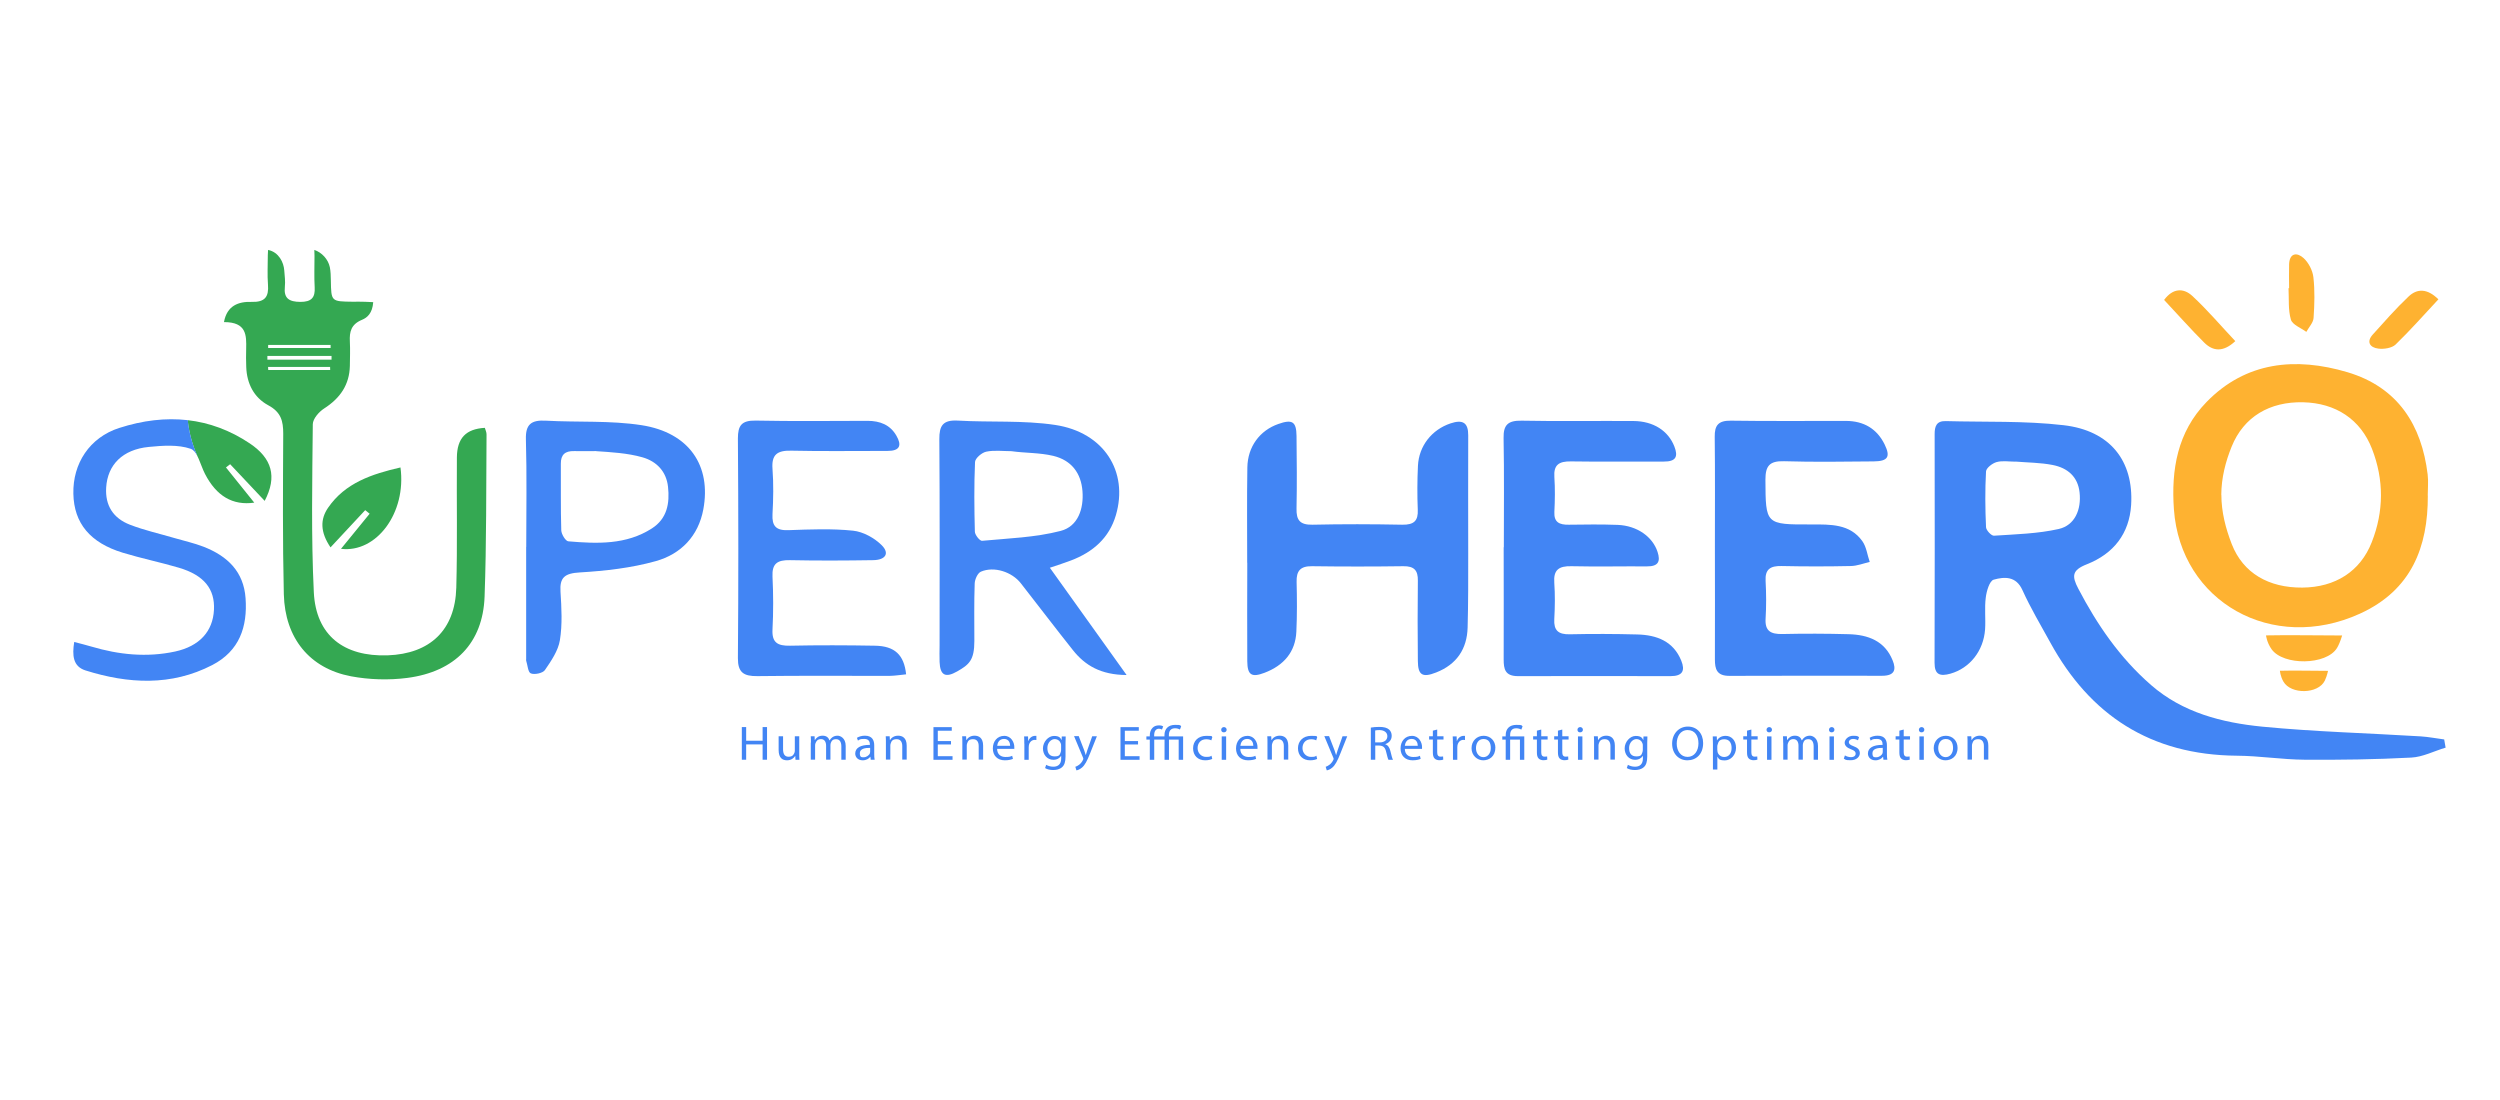
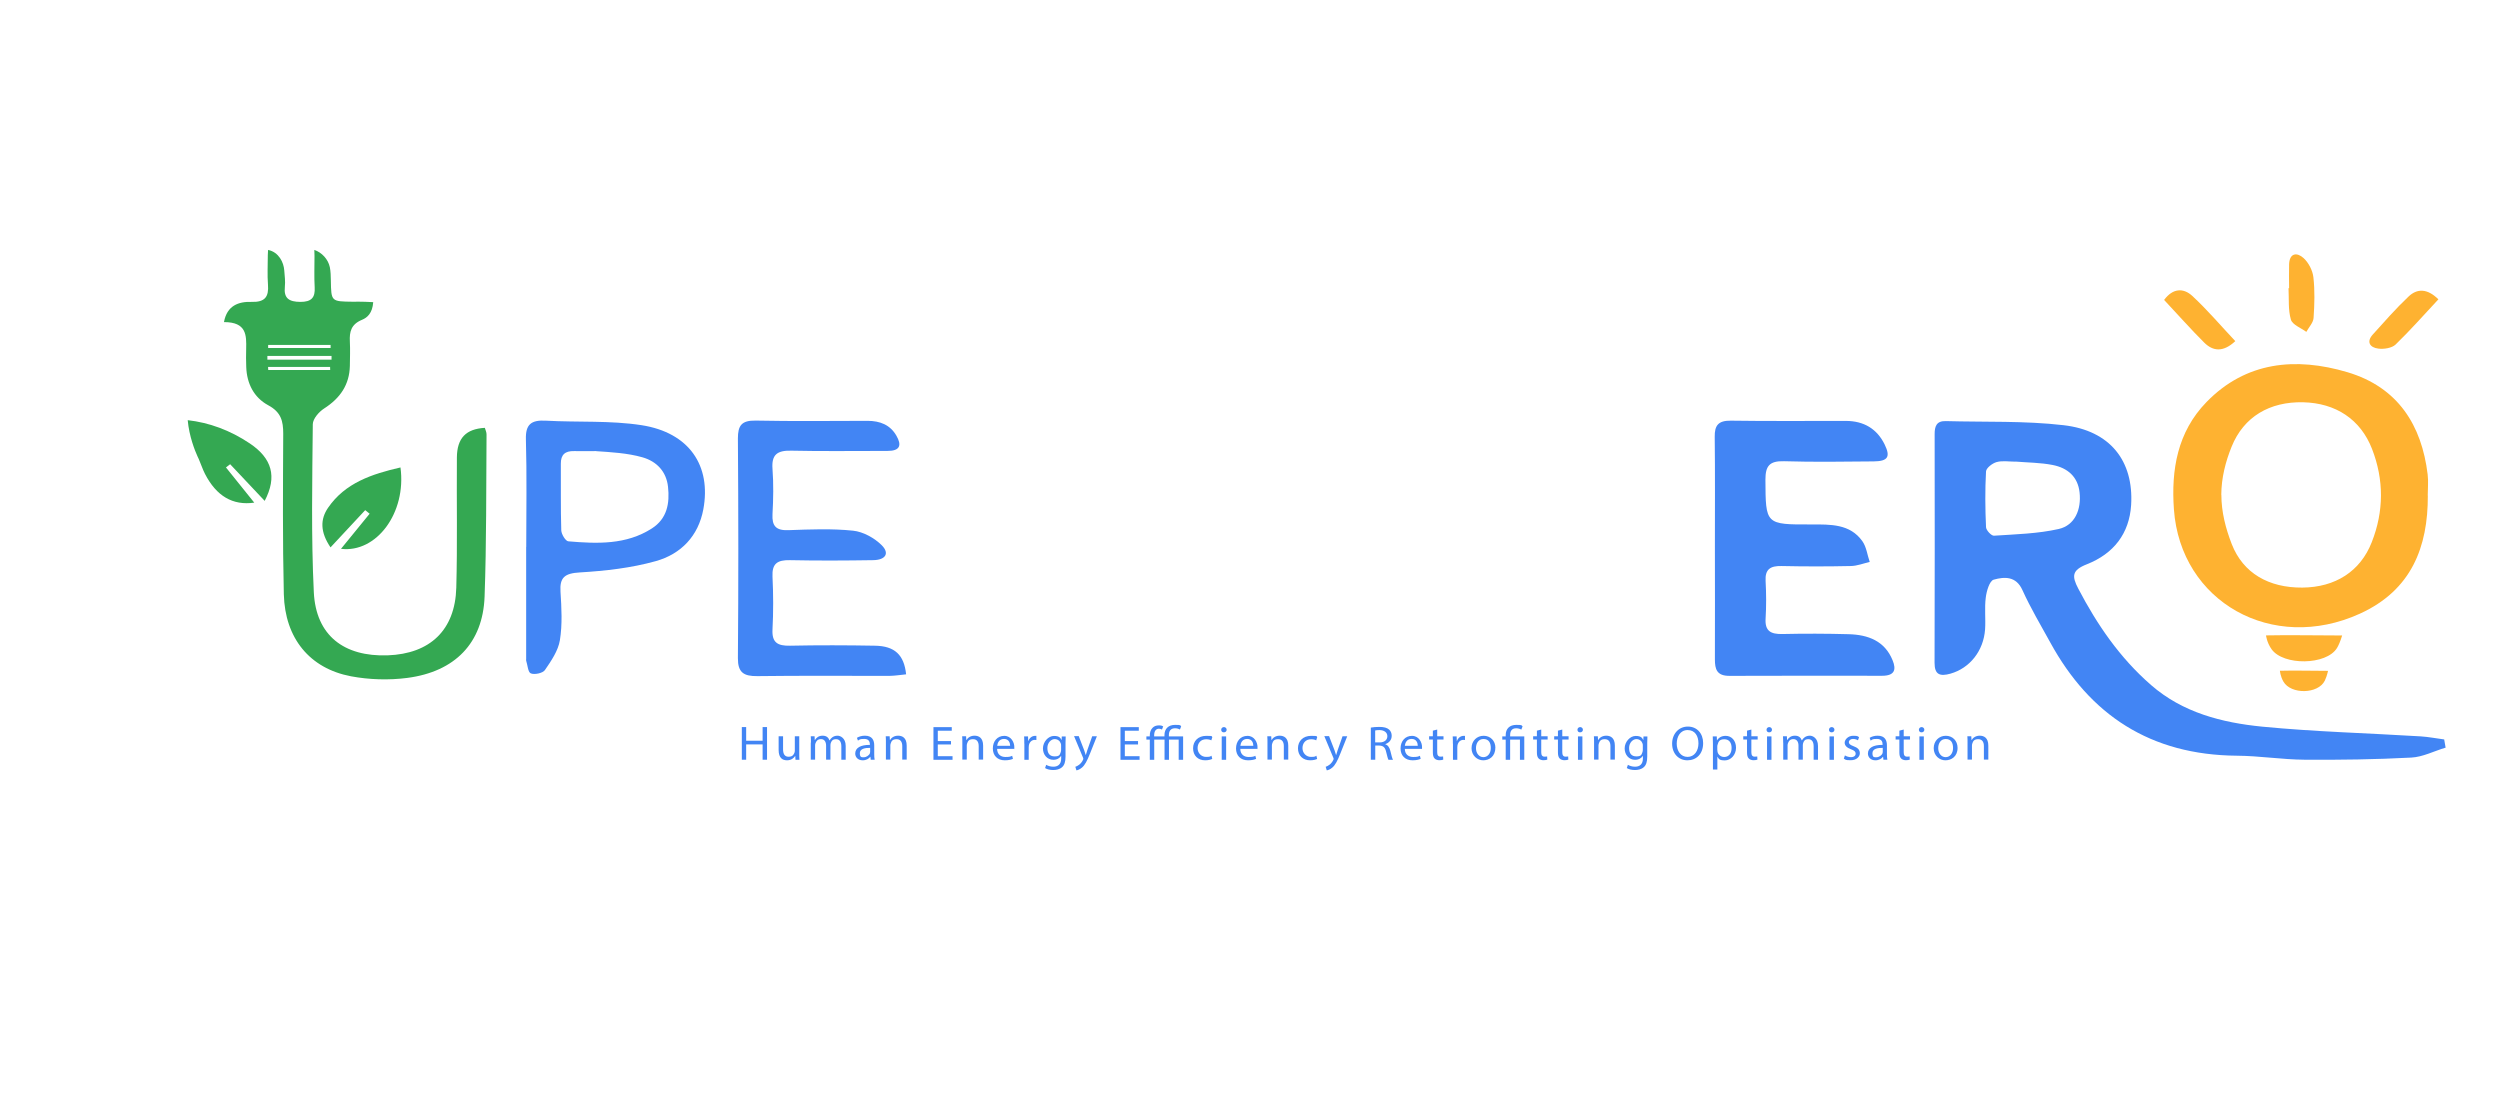
<svg xmlns="http://www.w3.org/2000/svg" version="1.1" viewBox="0 0 2934 1290.7">
  <defs>
    <style>
      .cls-1 {
        fill: none;
      }

      .cls-2 {
        fill: #4285f4;
      }

      .cls-3 {
        fill: #34a852;
      }

      .cls-4 {
        clip-path: url(#clippath);
      }

      .cls-5 {
        fill: #feb231;
      }
    </style>
    <clipPath id="clippath">
      <rect class="cls-1" x="18.6" y="10.8" width="2915.3" height="1279.9" />
    </clipPath>
  </defs>
  <g>
    <g id="Layer_1">
      <g class="cls-4">
        <g>
          <path class="cls-3" d="M262.9,377.7c3.6-19,16.9-23.9,32.3-23.4,15.9.5,20.4-6.1,19.3-20.2-.9-11.5-.2-23.1-.2-34.6.2-1.8.3-6.2.3-6.2,12.7,2.6,18.4,14.8,19,24,.5,6.2,1.4,13,.7,19.4-1.4,13.5,5,17.5,18.2,17.6,13.1,0,17.5-5.1,16.8-17.1-.7-12.2-.2-24.6-.2-36.9l-.2-7c8.7,2.9,16.2,10.8,18.2,20.3,1,4.9,1.1,10.5,1.2,15.8.4,24.5.4,24.4,25.8,24.7,0,0,10.3-.3,23.9.5-.9,13-7,18.2-13.1,20.7-12.9,5.3-14.9,14.1-14.3,25.6.5,9.5.1,19,0,28.5-.5,22-11.2,37.8-30.2,50-6.1,3.9-13.2,12.1-13.3,18.4-.6,65.8-2,131.6,1.2,197.3,2.5,50.6,35.2,75.8,86.7,74,49.7-1.8,79.1-29.6,80.5-79.3,1.4-51,.3-102,.7-152.9.2-22.8,10.6-33.5,32.8-34.8.7,2.5,2.1,5.2,2,8-.5,63.4,0,126.8-2.3,190.2-2,54.2-34.6,88-90.8,95.3-21.5,2.8-44.5,2.1-65.9-1.9-48.6-9.2-77.6-44.7-78.9-96.3-1.5-62.8-1-125.7-.7-188.5,0-14.7-2.5-25.2-17.6-33.3-16.9-9.1-25.1-25.6-25.8-44.7-.3-7.1-.3-14.2-.1-21.3.4-16.3.5-31.6-26-31.6M389.1,422.1c0-1.5,0-2.9,0-4.4h-75.3c0,1.5,0,2.9,0,4.4h75.3ZM314.6,430.6l.2,3.6h72.7c0-1.2-.1-2.4-.1-3.6h-72.7ZM388,408.4c0-1.2,0-2.4,0-3.6h-73.3c0,1.2,0,2.4,0,3.6h73.3Z" />
          <path class="cls-3" d="M400.2,644.1c11.8-14.4,22.7-27.8,33.6-41.2-1.7-1.4-3.4-2.8-5.2-4.2-13.1,14.1-26.3,28.3-40.7,43.7-12.2-18-12.2-33-2.8-46.6,20-29.1,51.4-39.5,84.9-47.2,7.2,53.3-28.2,100.6-69.9,95.5" />
          <path class="cls-3" d="M310.6,587.9c15-28.6,8.5-50-17.3-67.4-23.4-15.7-47.8-24.5-73-27.4,1.7,19,8.4,35.7,11.5,42.5.5,1,1,2.1,1.5,3.2h0c2.5,5.7,4.6,12.2,7.3,17.4,13.4,26,32.5,37.3,57.8,33.7-11.1-13.8-22.1-27.5-33.2-41.3,1.6-1.3,3.2-2.5,4.9-3.8,13,13.8,26,27.5,40.6,43.1" />
-           <path class="cls-2" d="M140,502.2c-35,11.3-54.7,41.9-53.9,77.3.7,34.5,19.6,57.5,58.1,69.2,21.7,6.6,44.1,11.2,65.8,17.6,29.4,8.7,42.4,24.9,41.1,49.5-1.3,25.3-17.1,42.6-45.5,48.8-33.3,7.2-66.1,3.8-98.4-5.8-6.2-1.8-12.5-3.4-20.1-5.4-2.5,15.6-1.6,28.7,13.2,33.4,50.2,15.8,100.7,18.6,148.8-6.3,31.9-16.5,41.5-44.9,39.1-78.4-2.2-31.2-21.1-49.5-49.4-60.5-10.8-4.2-22.3-6.7-33.5-10-17.6-5.2-35.8-9.2-52.8-15.8-19.7-7.6-29.2-22.6-27.9-43.6,1.6-26.6,19.1-44.7,50.1-47.7,16.3-1.6,34.3-2.9,49.1,2.2,3.4,1.2,5.9,4.6,8.1,8.9-3.1-6.8-9.8-23.4-11.5-42.5-26.1-3-53,.3-80.3,9.1" />
          <path class="cls-5" d="M2849.3,581.6c.2,60.3-19.1,111-79.7,138.6-102.7,46.8-210.6-13.8-218.3-122.5-3.3-46.2,4-90.7,38.3-125.9,46.2-47.5,104.7-53,165.3-35,59.5,17.7,87.2,62.3,94.2,120,1,8.2.1,16.5.1,24.8M2607,580.8c0,19.9,5,39.3,12.2,57.8,13.3,34.1,43.4,51.3,82.8,51,38.7-.3,68.1-19,81.5-53.3,14.3-36.3,14.4-73.2.3-109.5-13.5-34.7-42.6-53.8-80.8-54.7-39.2-.9-69.8,16.9-84,52.2-7,17.3-12,36.3-12.1,56.5" />
          <path class="cls-5" d="M2861.7,351.3c-17.3,18.5-33.1,36.5-50.3,53.1-4.3,4.1-13.7,5.6-20.3,4.7-9.7-1.2-14.2-7.8-6.5-16.4,13.7-15.2,27.2-30.6,42.1-44.7,9.9-9.4,21.8-9.8,35,3.3" />
          <path class="cls-5" d="M2623.4,400.3c-14.3,13.4-26.2,12-36.5,1.8-16.1-16-31.1-33.1-47.1-50.1,10.4-14.1,22.9-14.2,33.2-4.6,17.5,16.2,32.9,34.4,50.3,52.9" />
          <path class="cls-5" d="M2686.5,338.3c0-9.5-.3-18.9,0-28.4.6-13.1,9.3-14,17-7,6,5.5,10.6,14.6,11.5,22.5,1.8,15.8,1.3,31.9.2,47.8-.4,5.6-5.6,10.9-8.5,16.3-6.3-4.7-16.4-8.4-18.1-14.4-3.4-11.6-2.1-24.5-2.8-36.9h.8s0,0,0,0Z" />
          <path class="cls-5" d="M2748.7,745.9c-2,6.8-4.3,11.8-6,14.6-12.4,20.3-63,20.9-76.8,1.4-5.6-7.9-6.5-16.2-6.5-16.2,26.9-.6,59.4.1,89.4.1" />
          <path class="cls-5" d="M2732.2,787.3c-1.2,5.3-2.7,9.3-3.8,11.5-7.8,15.9-39.8,16.4-48.6,1.1-3.6-6.2-4.1-12.7-4.1-12.7,17-.5,37.5.1,56.5.1" />
          <path class="cls-2" d="M2869.9,877.5c-13.3,4-26.5,10.9-40,11.6-41.8,2.2-83.6,2.8-125.4,2.5-26.4-.2-52.8-4.5-79.2-4.7-101.7-.8-172.5-47.9-219-132.7-11.2-20.4-23.2-40.5-32.8-61.7-7.5-16.6-21.2-15.7-33.7-12.2-4.9,1.4-8.4,13.4-9.3,21-1.6,12.3,0,24.9-.8,37.3-1.8,25.5-18.1,45.6-40.6,52-12.2,3.4-18.7,1.4-18.7-12.6.3-89.5.2-179,.1-268.6,0-8.7,1.9-15.5,13-15.2,46.1,1.3,92.6-.5,138.2,4.8,54.9,6.3,82.5,42,79.4,93.6-2.1,33.6-20.5,57.2-51.9,69.6-17.8,7-17.8,14-10.1,28.7,22.1,42.2,48.6,81,85.3,113,37.1,32.4,83.1,44.2,130.5,48.9,61.8,6,124,7.6,186,11.4,9.2.6,18.4,2.4,27.6,3.6.6,3.3,1.1,6.6,1.7,9.9M2365.1,541.8c0,.4,0-.4,0,0-7.4,0-15.1-1.4-21.9.5-5,1.4-12.1,6.9-12.4,10.9-1.2,21.8-1,43.7,0,65.5.1,3.6,6.3,10.2,9.3,10,25.5-1.7,51.4-2.3,76.1-7.9,18.8-4.3,26.6-22.7,24.4-42.8-2-18.4-13.8-28.8-31.6-32.3-14.3-2.8-29.3-2.8-43.8-4" />
-           <path class="cls-2" d="M1463.7,660.5c0-37.3-.4-74.7.2-112,.4-24.3,14.6-43.3,36.3-50.9,16.4-5.8,21.2-2.9,21.4,14,.3,28.4.6,56.9,0,85.3-.3,13.5,3.9,19.2,18.8,18.9,35.1-.8,70.2-.7,105.3,0,13.7.2,18.8-4.5,18.2-17.6-.7-17.2-.6-34.4.2-51.5,1.1-23.5,16.4-42.5,38.2-49.8,14.3-4.8,20.9-1,20.8,14-.2,46.2,0,92.4,0,138.6,0,29,.1,58.1-.7,87.1-.7,24.7-12.6,43.1-36.9,52.6-16.2,6.4-21.4,3.1-21.5-13.5-.3-31.4-.4-62.8,0-94.2.2-12-4.2-17.2-17.1-17-35.7.5-71.4.5-107.1,0-13.9-.2-18.4,5.7-18.1,18.3.5,19.5.6,39.1-.3,58.6-1.1,23.8-14.8,39.6-37.4,48.2-15.3,5.8-20,2.5-20.2-13.5-.3-38.5,0-77,0-115.5h.2Z" />
          <path class="cls-2" d="M2012.6,642.5c0-43.3.3-86.5-.2-129.8-.2-13.4,4.1-19.2,19-19,45,.7,89.9.2,134.9.3,21.1,0,36.6,9.3,45.6,27.8,7,14.4,3.7,19.5-12.8,19.7-35.1.3-70.2.9-105.3-.2-17.4-.5-21.9,5.8-21.9,21.7.3,52.5-.2,52.7,53.9,52.5,22.5,0,45.4-.8,59.9,19.7,4.8,6.8,5.8,16.2,8.6,24.3-7.4,1.7-14.8,4.7-22.2,4.8-27.1.6-54.2.6-81.3,0-13.1-.3-19.4,3.8-18.7,17.3.8,14.8.9,29.7,0,44.4-.9,14.5,5.9,18.4,19.8,18.1,25.9-.6,51.7-.5,77.6.2,22.9.6,42.4,7.9,51.6,30.5,4.8,11.5,2.1,18.3-12.3,18.3-59.7,0-119.5-.2-179.2.1-14.8,0-17-7.8-17-19.3.2-43.8,0-87.7,0-131.6" />
-           <path class="cls-2" d="M1764.9,642.2c0-42.7.5-85.4-.3-128-.3-15.5,5-20.8,21.3-20.5,43.7.9,87.5.1,131.2.4,23.5.2,40.7,11.5,47.9,29.8,4.7,12,1.9,17.9-12.4,17.8-36.3-.2-72.7.4-109-.2-14.1-.2-20.4,4.1-19.4,18.4.9,13.6.7,27.3,0,40.9-.6,12.2,5.9,15.2,17,15,19.1-.3,38.2-.5,57.3.2,22.8.9,41,13.9,46.8,31.7,3.6,11,1.1,17.1-12.3,17-29.6-.2-59.1.5-88.7-.2-15.1-.4-21.3,4.5-20.2,19.4,1,14.2.8,28.5,0,42.7-.7,13,4.4,18.1,18.1,17.8,26.5-.6,53-.5,79.4.2,23,.6,42.3,8.1,51.5,30.7,4.8,11.8,1.6,18.2-12.5,18.2-59.8,0-119.5-.2-179.2,0-15.1,0-16.7-8.3-16.7-19.6.2-43.9,0-87.7,0-131.6" />
-           <path class="cls-2" d="M1322,792.2c-29.9-.2-48.5-11.1-62.9-29.3-20.6-25.9-40.6-52.2-61-78.3-10.5-13.5-31.5-20.3-46.9-13.7-3.9,1.7-7.1,9-7.3,13.8-.8,22.5-.4,45-.4,67.6s-6.2,27.7-20.2,35.7c-13.8,7.9-20,4.5-20.6-11.1-.3-6.5,0-13,0-19.6,0-80.6.3-161.3-.3-241.9-.1-15.6,4-22.8,21.7-21.8,38.1,2.2,76.8-.5,114.2,5.1,57.3,8.6,86.3,54.7,71.3,105.9-7.8,26.6-26.7,43.3-52.8,53.2-7.2,2.8-14.7,5.1-24.7,8.5,30.2,42.2,58.8,82.3,90,125.8M1186.8,529.5c0,.6,0-.6,0,0-9.8,0-20-1.4-29.4.6-5.2,1.1-12.9,7.7-13.1,12.1-1.2,27.2-.9,54.5-.2,81.7,0,3.8,5.8,11,8.4,10.8,30.9-2.9,62.5-3.9,92.2-11.6,20.6-5.3,27.3-26.2,25.7-46.7-1.6-20.9-12.7-36.2-34.3-41.4-15.9-3.8-32.9-3.2-49.2-5.5" />
          <path class="cls-2" d="M1063.4,791.4c-6.4.6-12.8,1.7-19.3,1.8-51.8.1-103.5-.4-155.2.3-16.3.2-23-4.4-22.9-21.1.7-86,.6-171.9,0-257.9,0-15,4.2-21.2,20.9-20.9,43.7.9,87.5.4,131.2.3,14.7,0,26.6,4.7,33.9,17.4,6.5,11.2,4.4,18-10.6,17.9-37.6-.1-75.2.6-112.7-.3-16.8-.4-23.3,4.8-22.1,21.3,1.3,17.7,1,35.6,0,53.3-.7,13.6,3.9,19.3,18.8,18.7,25.2-.9,50.7-2,75.7.6,11.9,1.2,25.2,8.6,33.7,17.1,9.5,9.5,4.5,17.2-9.8,17.5-32.6.5-65.3.7-97.9,0-14.9-.3-21.2,4.1-20.5,19.2,1,20.7,1.1,41.5,0,62.2-.8,15.3,5.9,19.3,20.6,19,33.2-.7,66.5-.6,99.8,0,23,.4,34,10.7,36.4,33.5" />
          <path class="cls-2" d="M617.6,641.9c0-42.1.8-84.2-.4-126.3-.5-17.5,6.1-22.9,23.5-21.9,37.4,2.1,75.5-.4,112.3,5.3,55.8,8.7,82,47.5,72.4,98.9-5.8,31-26,52.4-56,60.7-28.6,8-58.9,11.4-88.8,13.2-17.9,1-23.9,5.9-22.8,22.7,1.2,18.9,2.3,38.2-.7,56.8-2,12.4-10.2,24.3-17.6,35.1-2.4,3.6-12.1,5.7-16.5,3.9-3.4-1.3-3.8-9.8-5.5-15-.2-.5,0-1.2,0-1.8v-131.7M699.7,529.4c-.1.8.1-.8,0,0-8.6,0-17.2.2-25.8,0-10.7-.3-15.8,4.2-15.7,14.8.2,26-.3,52.1.5,78.1.1,4.6,5.1,12.8,8.3,13,33.9,2.9,68,4.2,98-15.1,18-11.5,21.1-29.6,19-48.8-1.9-17.9-13.2-29.9-30-34.7-17.4-5-37.6-6.1-54.3-7.2" />
          <path class="cls-2" d="M875.7,853.3v16h19.3v-16h5.2v38.3h-5.2v-18h-19.3v18h-5.1v-38.3h5.1ZM938,884.2c0,2.8,0,5.3.2,7.5h-4.6l-.3-4.5h-.1c-1.4,2.2-4.4,5.1-9.5,5.1s-9.9-2.4-9.9-12.1v-16.1h5.2v15.2c0,5.2,1.7,8.8,6.4,8.8s5.9-2.3,6.9-4.5c.3-.7.5-1.7.5-2.6v-16.9h5.2v20h0ZM951.7,871.6c0-2.8,0-5.2-.2-7.5h4.5l.2,4.4h.2c1.6-2.6,4.3-5.1,9-5.1s6.9,2.3,8.1,5.5h.1c.9-1.5,2-2.7,3.2-3.6,1.7-1.2,3.6-1.9,6.3-1.9s9.4,2.4,9.4,12v16.2h-5.1v-15.6c0-5.3-2-8.5-6.2-8.5s-5.3,2.1-6.2,4.5c-.2.7-.4,1.6-.4,2.5v17h-5.1v-16.5c0-4.4-2-7.6-6-7.6s-5.6,2.5-6.5,5c-.3.7-.4,1.6-.4,2.5v16.6h-5.1v-20.1h0ZM1021.9,891.7l-.4-3.5h-.2c-1.6,2.2-4.7,4.1-8.8,4.1-5.8,0-8.8-3.9-8.8-7.9,0-6.7,6.2-10.3,17.2-10.2v-.6c0-2.3-.7-6.4-6.5-6.4s-5.4.8-7.5,2l-1.2-3.3c2.4-1.5,5.8-2.5,9.4-2.5,8.8,0,10.9,5.8,10.9,11.3v10.3c0,2.4.1,4.7.5,6.6h-4.7,0ZM1021.2,877.7c-5.7-.1-12.1.9-12.1,6.2s2.2,4.8,4.9,4.8,6.1-2.3,6.9-4.6c.2-.5.3-1.1.3-1.6v-4.8h0ZM1039.7,871.6c0-2.8,0-5.2-.2-7.5h4.6l.3,4.5h.1c1.4-2.6,4.7-5.2,9.5-5.2s10.1,2.3,10.1,11.7v16.4h-5.2v-15.9c0-4.4-1.7-8.1-6.6-8.1s-6.1,2.3-7,5.1c-.2.6-.4,1.5-.4,2.3v16.6h-5.2v-20.1h0ZM1116.1,873.7h-15.5v13.8h17.3v4.2h-22.4v-38.3h21.5v4.2h-16.4v12.1h15.5v4.1h0ZM1129.4,871.6c0-2.8,0-5.2-.2-7.5h4.6l.3,4.5h.1c1.4-2.6,4.7-5.2,9.5-5.2s10.1,2.3,10.1,11.7v16.4h-5.2v-15.9c0-4.4-1.7-8.1-6.6-8.1s-6.1,2.3-7,5.1c-.2.6-.4,1.5-.4,2.3v16.6h-5.2v-20.1h0ZM1170.2,878.8c.1,6.8,4.6,9.6,9.8,9.6s6-.6,7.9-1.4l.9,3.6c-1.8.8-5,1.7-9.5,1.7-8.8,0-14.1-5.6-14.1-13.9s5.1-14.8,13.4-14.8,11.8,7.9,11.8,13-.1,1.8-.2,2.3h-20.1ZM1185.5,875.3c0-3.2-1.4-8.1-7.2-8.1s-7.6,4.7-8,8.1h15.2ZM1202.1,872.8c0-3.2,0-6-.2-8.6h4.6l.2,5.4h.2c1.3-3.7,4.4-6,7.9-6s1,0,1.5.2v4.7c-.5-.1-1.1-.2-1.8-.2-3.7,0-6.3,2.7-7,6.4-.1.7-.2,1.5-.2,2.3v14.7h-5.1v-19h0ZM1250.7,864.2c-.1,2-.2,4.2-.2,7.6v16c0,6.3-1.3,10.2-4.1,12.6-2.8,2.5-6.8,3.3-10.4,3.3s-7.2-.8-9.5-2.3l1.3-3.8c1.9,1.1,4.8,2.2,8.4,2.2,5.3,0,9.2-2.7,9.2-9.6v-3.1h-.1c-1.6,2.6-4.7,4.6-9.1,4.6-7.1,0-12.2-5.8-12.2-13.4s6.3-14.6,12.9-14.6,7.7,2.5,8.9,4.8h.1l.2-4.2h4.6,0ZM1245.3,875c0-.8,0-1.6-.3-2.3-.9-2.9-3.5-5.3-7.3-5.3s-8.5,4-8.5,10.4,2.8,9.9,8.5,9.9,6.1-1.9,7.2-5.1c.3-.8.4-1.8.4-2.7v-5h0ZM1266.1,864.2l6.3,16.3c.7,1.8,1.4,4,1.8,5.6h.1c.5-1.7,1.1-3.8,1.8-5.8l5.7-16.2h5.5l-7.8,19.6c-3.7,9.4-6.3,14.3-9.8,17.2-2.6,2.2-5.1,3-6.4,3.2l-1.3-4.2c1.3-.4,3-1.2,4.6-2.5,1.4-1.1,3.2-3,4.4-5.6.2-.5.4-.9.4-1.2s-.1-.7-.3-1.3l-10.6-25.4h5.7ZM1335.6,873.7h-15.5v13.8h17.3v4.2h-22.4v-38.3h21.5v4.2h-16.4v12.1h15.5v4.1h0ZM1384.8,856.2c-1.3-.8-3.4-1.5-5.8-1.5-5.5,0-7.2,3.7-7.2,8.1v1.4h16.7v27.5h-5.2v-23.7h-11.4v23.7h-5.2v-23.7h-12.1v23.7h-5.2v-23.7h-4v-3.8h4v-1c0-3.5.9-6.8,3.4-9.2,1.7-1.7,4.1-2.7,7.3-2.7s4,.7,5,1.2l-1.4,3.7c-.9-.5-2.2-1-3.6-1s-2.8.6-3.7,1.5c-1.4,1.5-1.9,4-1.9,6.4v1.1h12.1v-1.5c0-7.3,4.5-12,12.5-12s5.6.7,7.1,1.8l-1.5,3.8h0ZM1422.6,890.7c-1.4.7-4.4,1.6-8.2,1.6-8.6,0-14.2-5.6-14.2-14.1s6-14.6,15.4-14.6,5.8.7,7.2,1.4l-1.2,3.9c-1.2-.7-3.2-1.3-6-1.3-6.6,0-10.1,4.7-10.1,10.4s4.3,10.3,9.9,10.3,4.9-.7,6.4-1.4l.9,3.8h0ZM1439.6,856.4c0,1.7-1.2,3.1-3.3,3.1s-3.1-1.4-3.1-3.1,1.4-3.1,3.2-3.1,3.2,1.4,3.2,3.1M1433.8,864.2h5.2v27.5h-5.2v-27.5ZM1455.6,878.8c.1,6.8,4.6,9.6,9.8,9.6s6-.6,7.9-1.4l.9,3.6c-1.8.8-5,1.7-9.5,1.7-8.8,0-14.1-5.6-14.1-13.9s5.1-14.8,13.4-14.8,11.8,7.9,11.8,13-.1,1.8-.2,2.3h-20.1ZM1470.9,875.3c0-3.2-1.4-8.1-7.2-8.1s-7.6,4.7-8,8.1h15.2ZM1487.5,871.6c0-2.8,0-5.2-.2-7.5h4.6l.3,4.5h.1c1.4-2.6,4.7-5.2,9.5-5.2s10.1,2.3,10.1,11.7v16.4h-5.2v-15.9c0-4.4-1.7-8.1-6.6-8.1s-6.1,2.3-7,5.1c-.2.6-.4,1.5-.4,2.3v16.6h-5.2v-20.1h0ZM1545.8,890.7c-1.4.7-4.4,1.6-8.2,1.6-8.6,0-14.3-5.6-14.3-14.1s6-14.6,15.4-14.6,5.8.7,7.2,1.4l-1.2,3.9c-1.2-.7-3.2-1.3-6-1.3-6.6,0-10.1,4.7-10.1,10.4s4.3,10.3,9.9,10.3,4.9-.7,6.4-1.4l.9,3.8h0ZM1559.9,864.2l6.3,16.3c.7,1.8,1.4,4,1.8,5.6h.1c.5-1.7,1.1-3.8,1.8-5.8l5.7-16.2h5.5l-7.8,19.6c-3.7,9.4-6.3,14.3-9.8,17.2-2.5,2.2-5.1,3-6.4,3.2l-1.3-4.2c1.3-.4,3-1.2,4.6-2.5,1.4-1.1,3.2-3,4.4-5.6.2-.5.4-.9.4-1.2s-.1-.7-.4-1.3l-10.6-25.4h5.7ZM1608.8,853.9c2.6-.5,6.3-.8,9.9-.8,5.5,0,9.1,1,11.5,3.1,2,1.7,3.1,4.3,3.1,7.3,0,5.1-3.3,8.4-7.5,9.8v.2c3.1,1,4.9,3.8,5.9,7.7,1.3,5.3,2.2,9,3.1,10.5h-5.3c-.7-1.1-1.5-4.4-2.7-9.2-1.2-5.3-3.3-7.3-8-7.5h-4.8v16.6h-5.2v-37.8h0ZM1613.9,871.3h5.3c5.5,0,9-2.9,9-7.3s-3.7-7.1-9.2-7.2c-2.5,0-4.3.2-5.1.5v14h0ZM1648.7,878.8c.1,6.8,4.6,9.6,9.8,9.6s6-.6,7.9-1.4l.9,3.6c-1.8.8-5,1.7-9.5,1.7-8.8,0-14.1-5.6-14.1-13.9s5.1-14.8,13.4-14.8,11.8,7.9,11.8,13-.1,1.8-.2,2.3h-20.1,0ZM1663.9,875.3c0-3.2-1.4-8.1-7.2-8.1s-7.6,4.7-8,8.1h15.2ZM1686.7,856.2v7.9h7.4v3.8h-7.4v14.8c0,3.4,1,5.3,3.9,5.3s2.4-.2,3-.3l.2,3.8c-1,.4-2.6.7-4.6.7s-4.4-.7-5.6-2.1c-1.5-1.5-2-3.9-2-7.2v-15h-4.4v-3.8h4.4v-6.6l5.1-1.3h0ZM1705.1,872.8c0-3.2,0-6-.2-8.6h4.6l.2,5.4h.2c1.3-3.7,4.4-6,7.9-6s1,0,1.5.2v4.7c-.5-.1-1.1-.2-1.8-.2-3.7,0-6.3,2.7-7,6.4-.1.7-.2,1.5-.2,2.3v14.7h-5.1v-19h0ZM1754.9,877.7c0,10.2-7.3,14.6-14.2,14.6s-13.7-5.5-13.7-14.2,6.3-14.6,14.2-14.6,13.8,5.8,13.8,14.2M1732.2,878c0,6,3.6,10.6,8.7,10.6s8.7-4.5,8.7-10.7-2.4-10.6-8.6-10.6-8.8,5.5-8.8,10.7M1767.1,891.7v-23.7h-4v-3.8h4v-1.5c0-7.3,4.4-12,12.5-12s5.8.8,7.3,1.8l-1.5,3.8c-1.2-.8-3.5-1.6-6-1.6-5.5,0-7.1,3.7-7.1,8.1v1.4h16.6v27.5h-5.1v-23.7h-11.5v23.7h-5.1ZM1808.8,856.2v7.9h7.5v3.8h-7.5v14.8c0,3.4,1,5.3,3.9,5.3s2.4-.2,3-.3l.2,3.8c-1,.4-2.6.7-4.6.7s-4.4-.7-5.6-2.1c-1.5-1.5-2-3.9-2-7.2v-15h-4.4v-3.8h4.4v-6.6l5.1-1.3h0ZM1833.5,856.2v7.9h7.4v3.8h-7.4v14.8c0,3.4,1,5.3,3.9,5.3s2.4-.2,3-.3l.2,3.8c-1,.4-2.6.7-4.6.7s-4.4-.7-5.6-2.1c-1.5-1.5-2-3.9-2-7.2v-15h-4.4v-3.8h4.4v-6.6l5.1-1.3h0ZM1857.7,856.4c0,1.7-1.2,3.1-3.3,3.1s-3.1-1.4-3.1-3.1,1.4-3.1,3.2-3.1,3.2,1.4,3.2,3.1M1851.9,864.2h5.2v27.5h-5.2v-27.5ZM1870.8,871.6c0-2.8,0-5.2-.2-7.5h4.6l.3,4.5h.1c1.4-2.6,4.7-5.2,9.5-5.2s10.1,2.3,10.1,11.7v16.4h-5.2v-15.9c0-4.4-1.7-8.1-6.6-8.1s-6.1,2.3-7,5.1c-.2.6-.4,1.5-.4,2.3v16.6h-5.2v-20.1h0ZM1933.4,864.2c-.1,2-.2,4.2-.2,7.6v16c0,6.3-1.3,10.2-4.1,12.6-2.8,2.5-6.8,3.3-10.4,3.3s-7.2-.8-9.5-2.3l1.3-3.8c1.9,1.1,4.8,2.2,8.4,2.2,5.3,0,9.2-2.7,9.2-9.6v-3.1h-.1c-1.6,2.6-4.7,4.6-9.1,4.6-7.1,0-12.2-5.8-12.2-13.4s6.3-14.6,12.9-14.6,7.7,2.5,8.9,4.8h.1l.2-4.2h4.6,0ZM1928,875c0-.8,0-1.6-.3-2.3-.9-2.9-3.5-5.3-7.3-5.3s-8.5,4-8.5,10.4,2.8,9.9,8.5,9.9,6.1-1.9,7.2-5.1c.3-.8.4-1.8.4-2.7v-5h0ZM1998.8,872.1c0,13.2-8.3,20.2-18.5,20.2s-17.9-7.8-17.9-19.5,7.9-20.1,18.5-20.1,17.9,8,17.9,19.4M1967.8,872.8c0,8.2,4.6,15.5,12.7,15.5s12.8-7.2,12.8-15.9-4.1-15.6-12.7-15.6-12.8,7.6-12.8,16M2010.3,873.2c0-3.5-.1-6.4-.2-9h4.7l.2,4.7h.1c2.1-3.4,5.5-5.3,10.2-5.3,6.9,0,12.1,5.6,12.1,14s-6.3,14.8-13,14.8-7.1-1.6-8.8-4.3h-.1v15h-5.2v-29.8ZM2015.5,880.5c0,.7.1,1.4.2,2,.9,3.5,4.1,5.9,7.8,5.9,5.5,0,8.7-4.3,8.7-10.6s-3-10.2-8.5-10.2-6.9,2.5-7.9,6.2c-.2.6-.4,1.4-.4,2v4.7h0ZM2055.4,856.2v7.9h7.4v3.8h-7.4v14.8c0,3.4,1,5.3,3.9,5.3s2.4-.2,3-.3l.2,3.8c-1,.4-2.6.7-4.6.7s-4.4-.7-5.6-2.1c-1.5-1.5-2-3.9-2-7.2v-15h-4.4v-3.8h4.4v-6.6l5.1-1.3h0ZM2079.6,856.4c0,1.7-1.2,3.1-3.3,3.1s-3.1-1.4-3.1-3.1,1.4-3.1,3.2-3.1,3.2,1.4,3.2,3.1M2073.8,864.2h5.2v27.5h-5.2v-27.5ZM2092.7,871.6c0-2.8,0-5.2-.2-7.5h4.6l.2,4.4h.2c1.6-2.6,4.3-5.1,9-5.1s6.9,2.3,8.1,5.5h.1c.9-1.5,2-2.7,3.2-3.6,1.7-1.2,3.6-1.9,6.3-1.9s9.4,2.4,9.4,12v16.2h-5.1v-15.6c0-5.3-2-8.5-6.2-8.5s-5.3,2.1-6.1,4.5c-.2.7-.4,1.6-.4,2.5v17h-5.1v-16.5c0-4.4-2-7.6-6-7.6s-5.6,2.5-6.4,5c-.3.7-.4,1.6-.4,2.5v16.6h-5.1v-20.1h0ZM2152.9,856.4c0,1.7-1.2,3.1-3.3,3.1s-3.1-1.4-3.1-3.1,1.4-3.1,3.2-3.1,3.2,1.4,3.2,3.1M2147.1,864.2h5.2v27.5h-5.2v-27.5ZM2165.3,886.6c1.5,1,4.3,2,6.9,2,3.8,0,5.6-1.8,5.6-4.1s-1.5-3.7-5.3-5.1c-5.1-1.8-7.6-4.5-7.6-7.8s3.7-8.1,9.9-8.1,5.4.8,7,1.7l-1.3,3.6c-1.1-.7-3.2-1.6-5.9-1.6s-4.8,1.7-4.8,3.8,1.7,3.3,5.4,4.7c5,1.8,7.5,4.2,7.5,8.3s-3.9,8.2-10.7,8.2-6-.7-8.1-1.9l1.3-3.8h0ZM2210.4,891.7l-.4-3.5h-.2c-1.6,2.2-4.7,4.1-8.8,4.1-5.8,0-8.8-3.9-8.8-7.9,0-6.7,6.1-10.3,17.2-10.2v-.6c0-2.3-.6-6.4-6.5-6.4s-5.4.8-7.5,2l-1.2-3.3c2.4-1.5,5.8-2.5,9.4-2.5,8.8,0,10.9,5.8,10.9,11.3v10.3c0,2.4.1,4.7.5,6.6h-4.7,0ZM2209.6,877.7c-5.7-.1-12.1.9-12.1,6.2s2.2,4.8,4.9,4.8,6.1-2.3,6.9-4.6c.2-.5.3-1.1.3-1.6v-4.8ZM2234.2,856.2v7.9h7.4v3.8h-7.4v14.8c0,3.4,1,5.3,3.9,5.3s2.4-.2,3-.3l.2,3.8c-1,.4-2.6.7-4.6.7s-4.4-.7-5.6-2.1c-1.5-1.5-2-3.9-2-7.2v-15h-4.4v-3.8h4.4v-6.6l5.1-1.3h0ZM2258.4,856.4c0,1.7-1.2,3.1-3.3,3.1s-3.1-1.4-3.1-3.1,1.4-3.1,3.2-3.1,3.2,1.4,3.2,3.1M2252.6,864.2h5.2v27.5h-5.2v-27.5ZM2297.4,877.7c0,10.2-7.3,14.6-14.3,14.6s-13.7-5.5-13.7-14.2,6.3-14.6,14.2-14.6,13.8,5.8,13.8,14.2M2274.7,878c0,6,3.6,10.6,8.7,10.6s8.7-4.5,8.7-10.7-2.4-10.6-8.6-10.6-8.8,5.5-8.8,10.7M2309.1,871.6c0-2.8,0-5.2-.2-7.5h4.6l.3,4.5h.1c1.4-2.6,4.7-5.2,9.5-5.2s10.1,2.3,10.1,11.7v16.4h-5.2v-15.9c0-4.4-1.7-8.1-6.6-8.1s-6.1,2.3-7,5.1c-.2.6-.4,1.5-.4,2.3v16.6h-5.2v-20.1h0Z" />
        </g>
      </g>
      <rect class="cls-1" x="18.6" y="10.8" width="2915.3" height="1279.9" />
    </g>
  </g>
</svg>